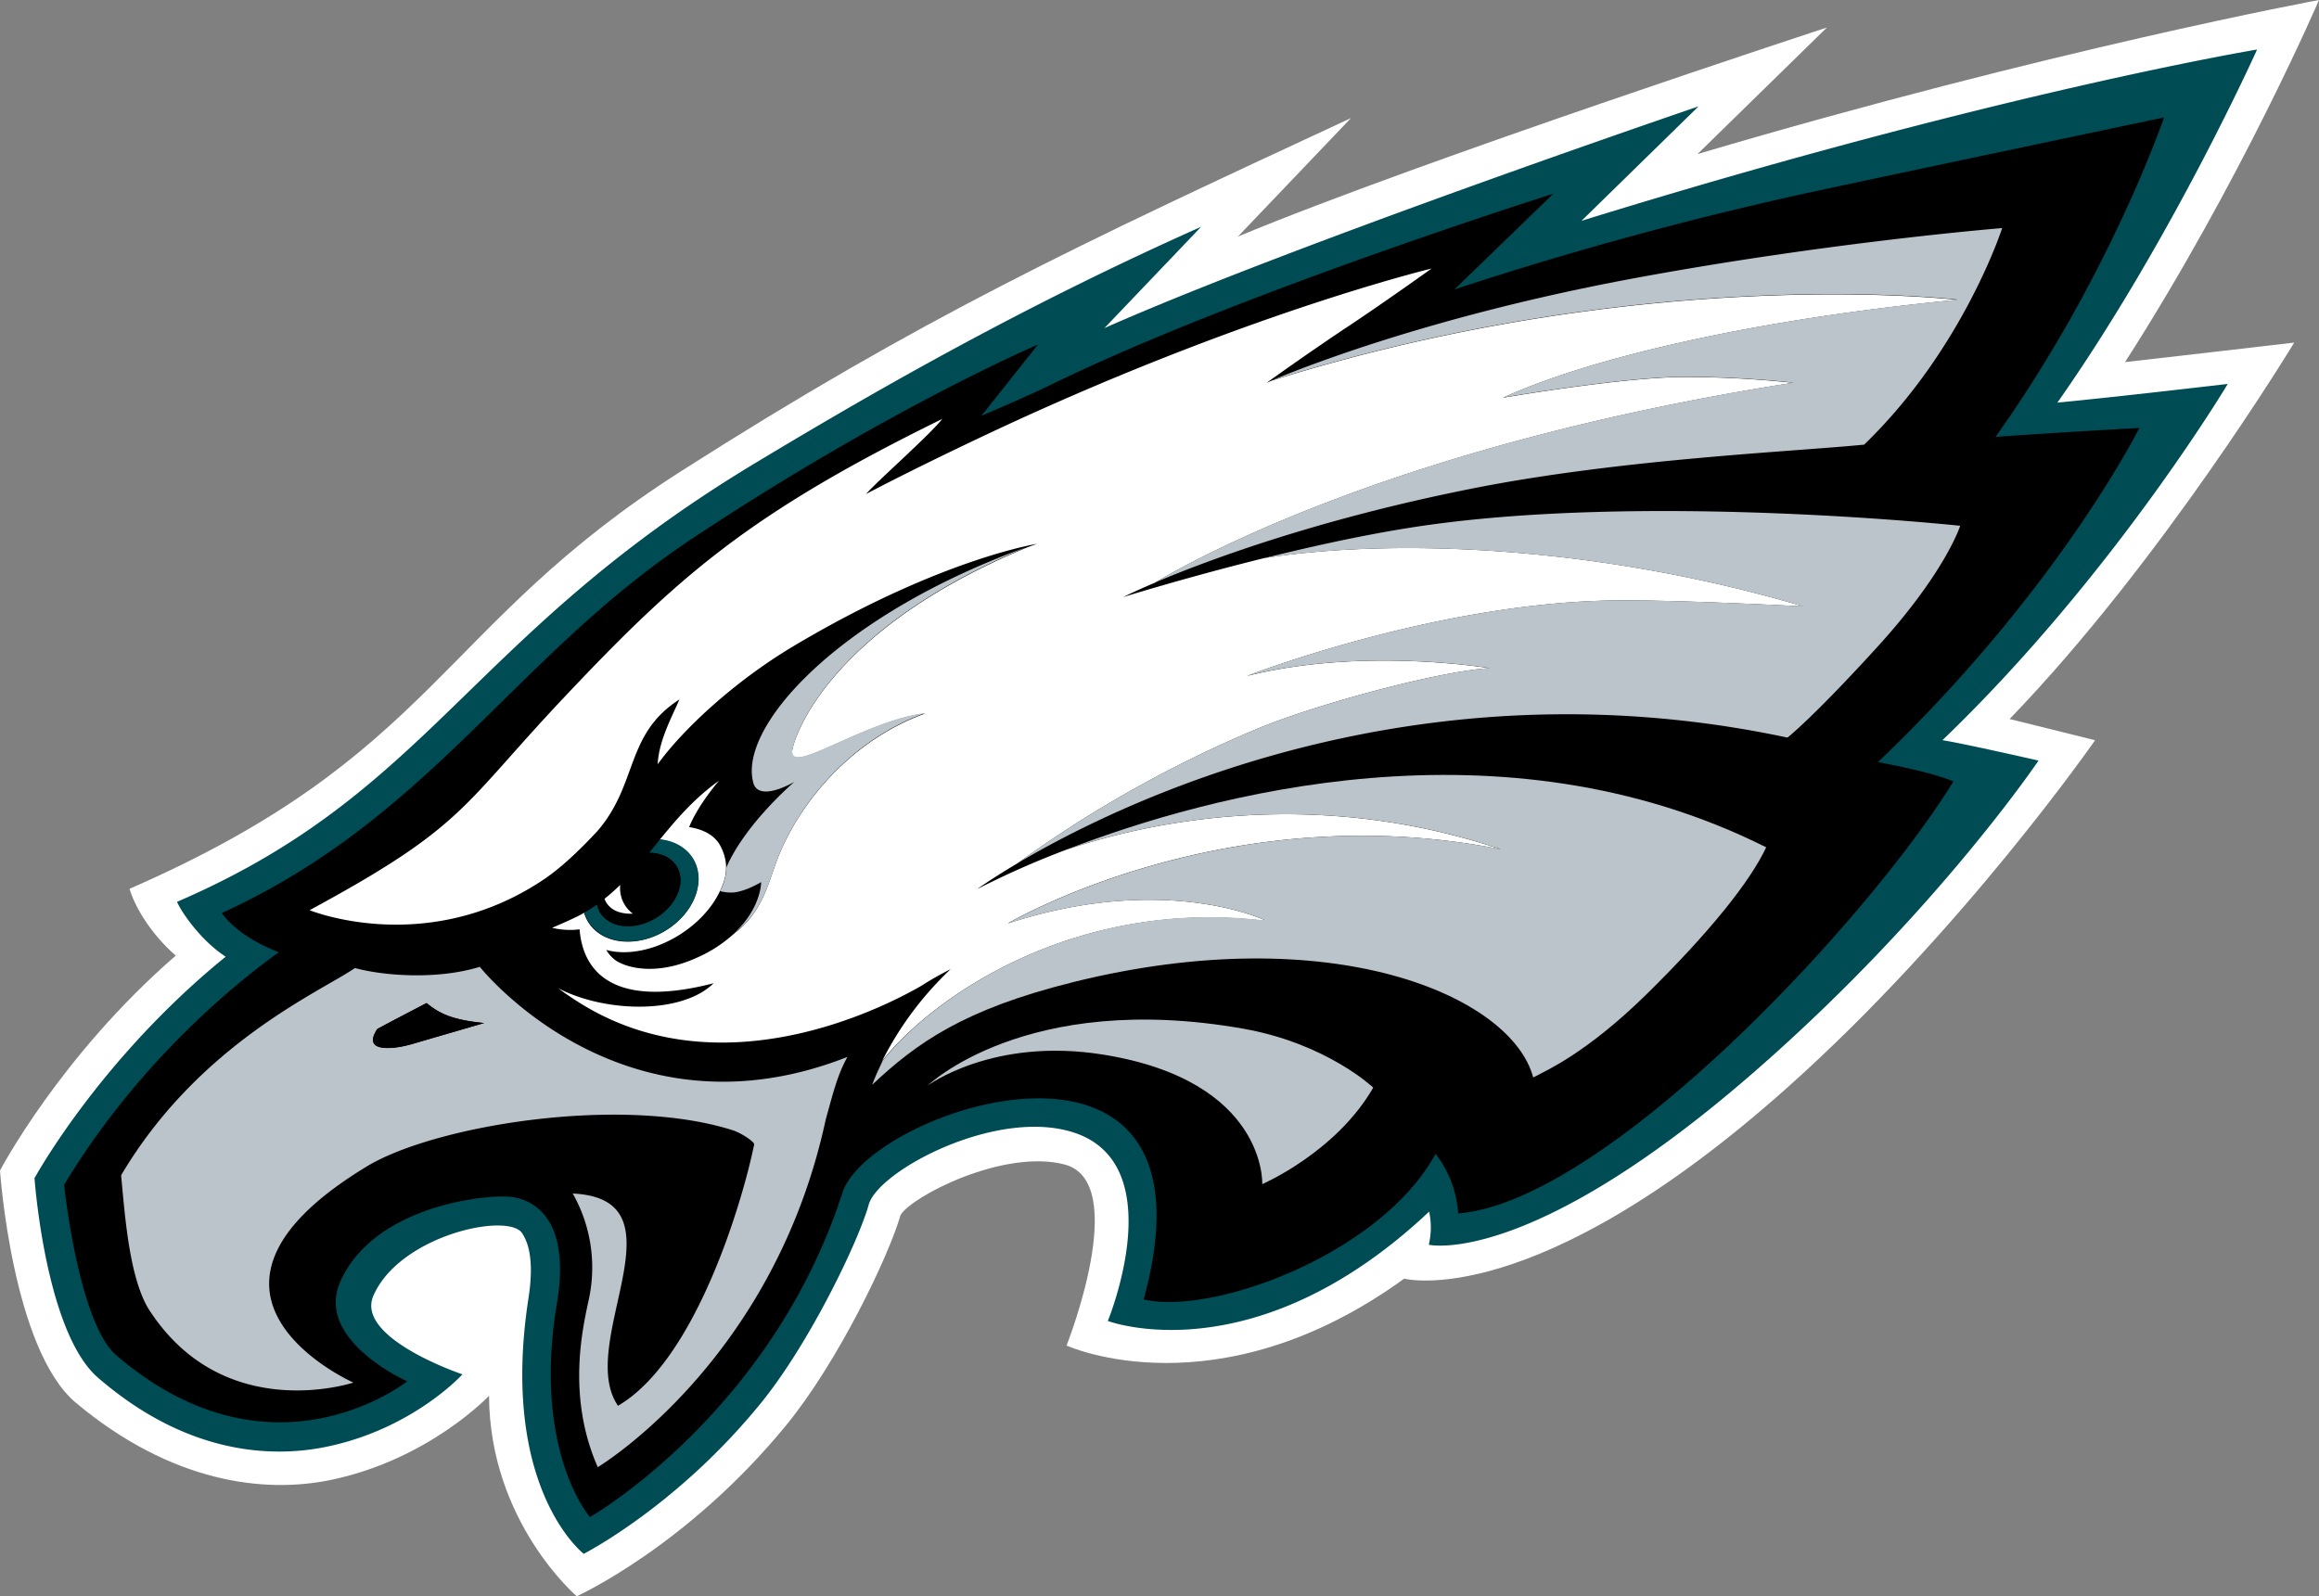
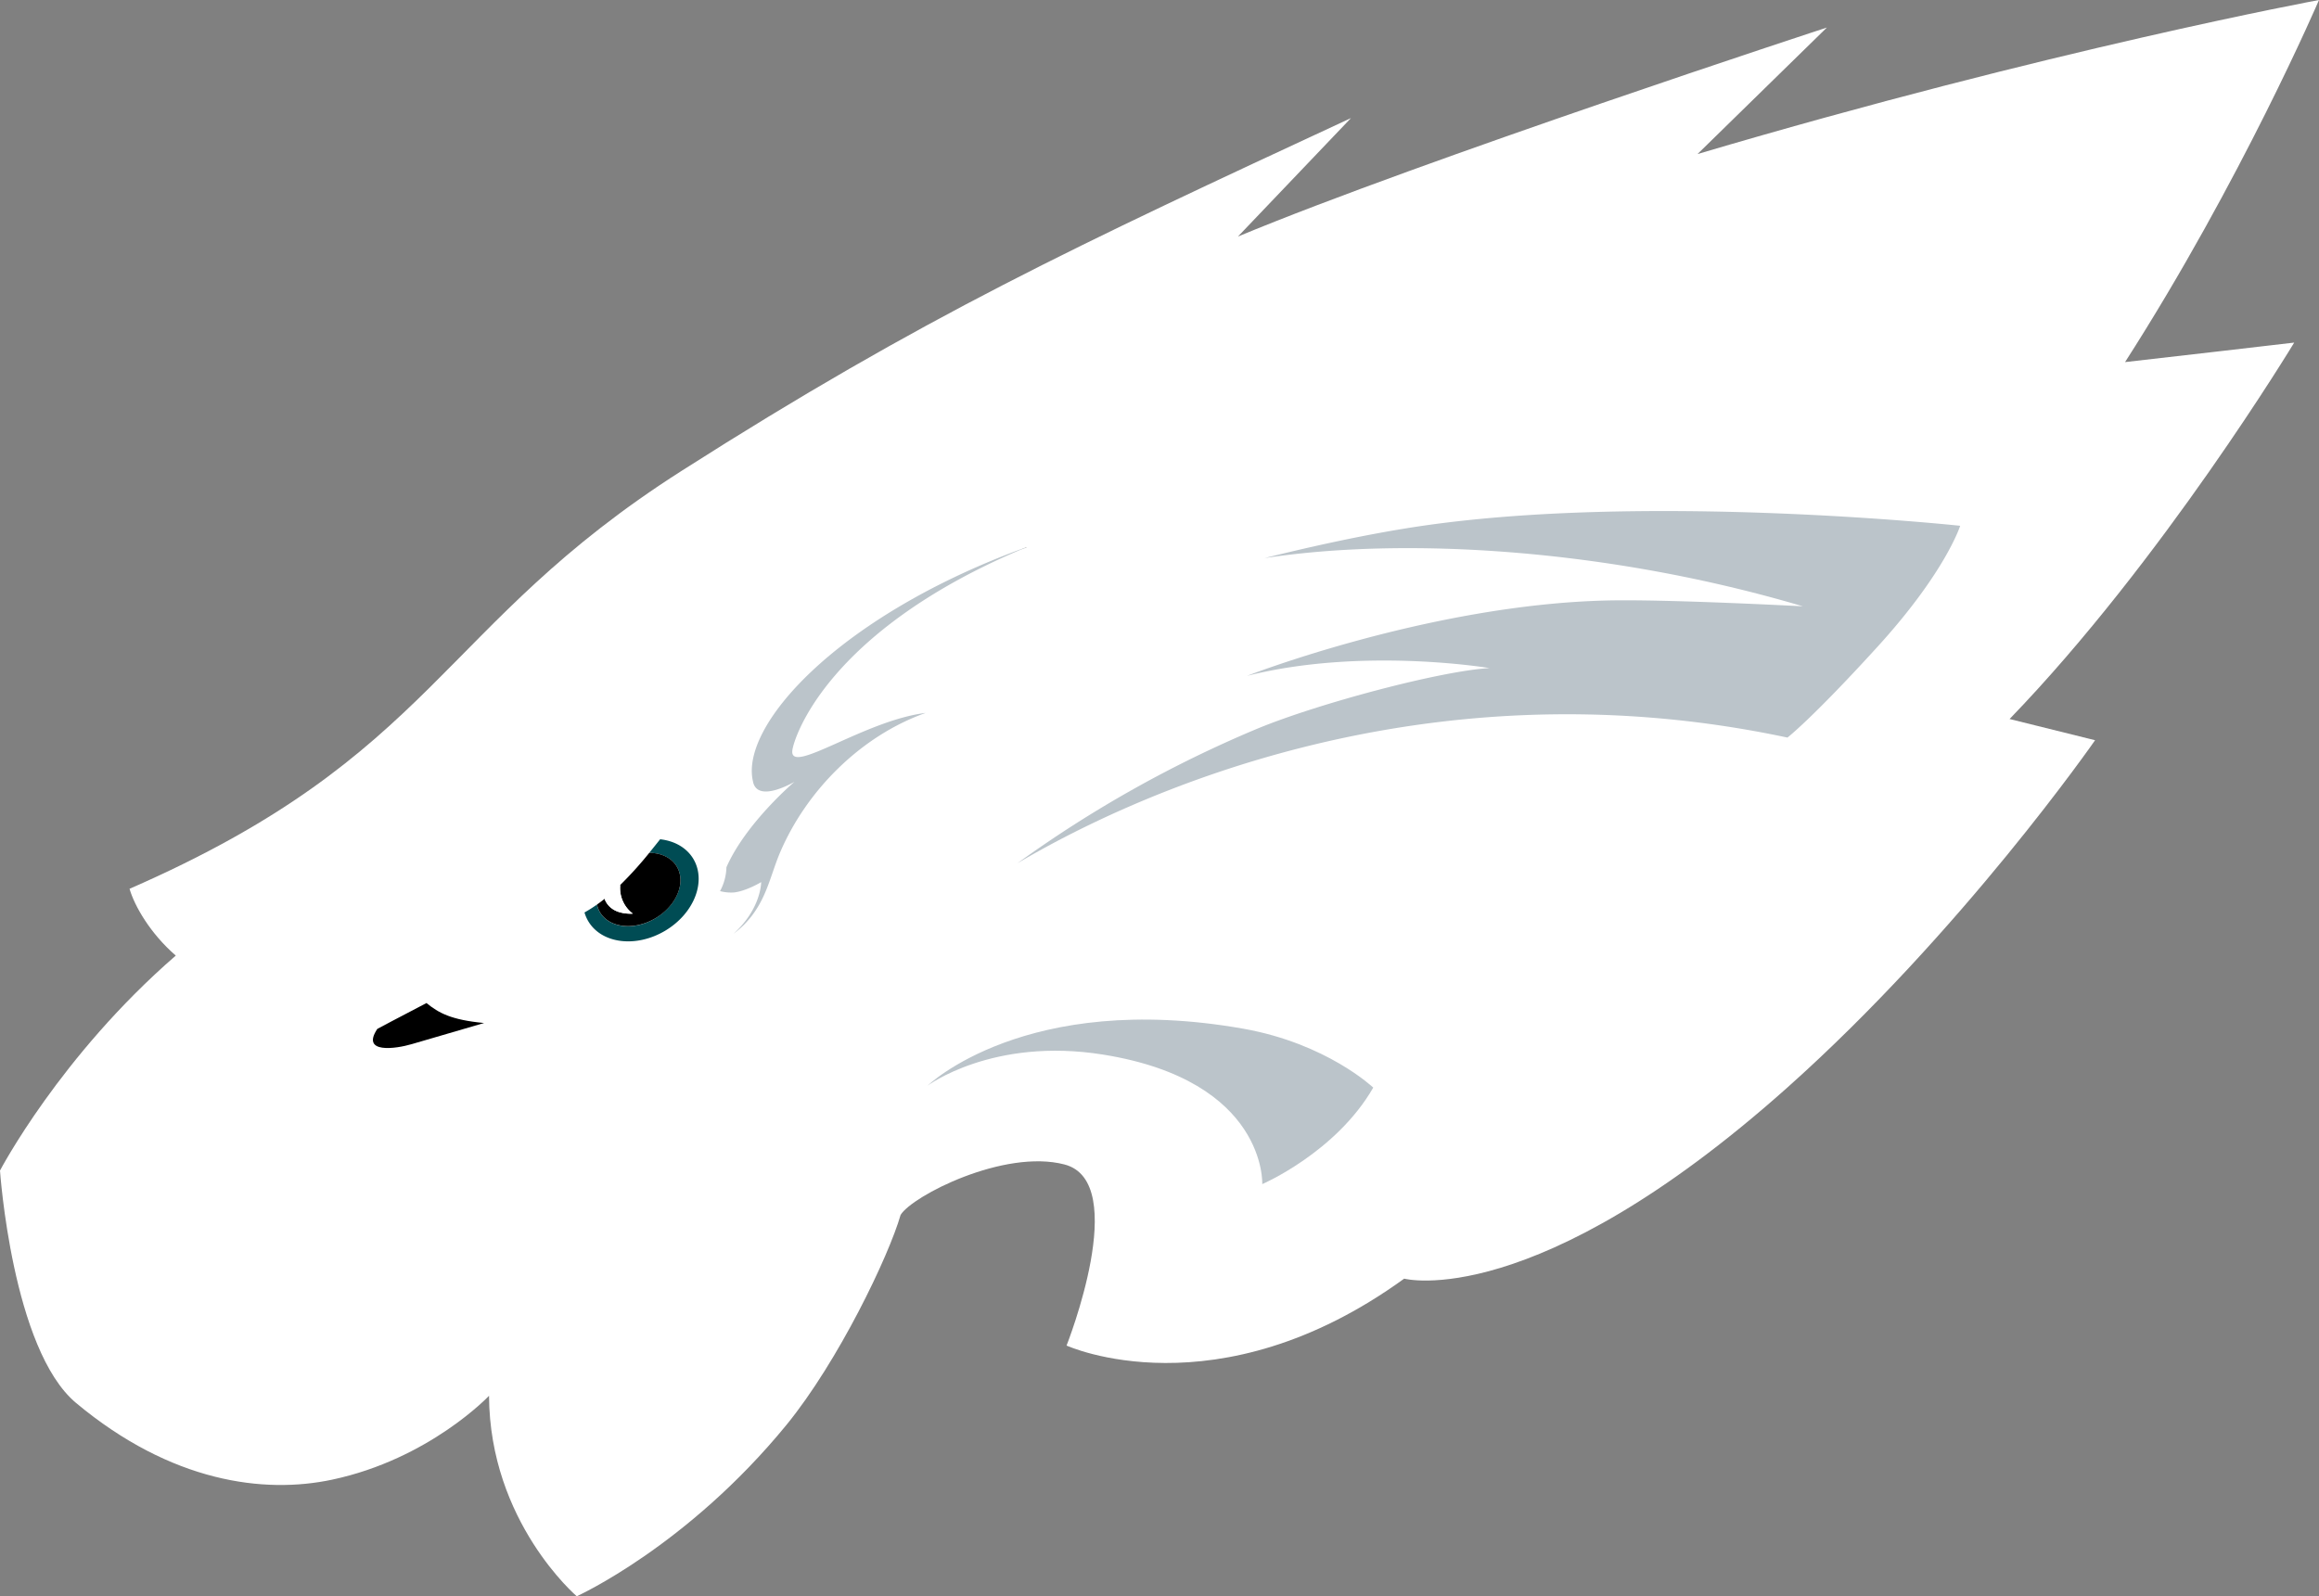
<svg xmlns="http://www.w3.org/2000/svg" viewBox="0 0 895.11 616.26">
  <rect x="0" y="0" width="895.11" height="616.26" fill="#808080" stroke="none" />
  <defs>
    <style>.cls-1{fill:#fff;}.cls-2{fill:#004c54;}.cls-3{fill:#bbc4ca;}</style>
  </defs>
  <title>PHI</title>
  <g id="Layer_2" data-name="Layer 2">
    <g id="PHI">
      <g id="PHI-2" data-name="PHI">
        <path class="cls-1" d="M521.47,45.58,477.84,91.32c71.47-29.7,227.32-80.69,227.32-80.69L655.22,59.48C791.53,19.13,895.11,0,895.11,0s-30,69.85-74.86,139.8c8.68-.94,65.29-7.53,65.29-7.53s-51,84.46-109.86,145.33l33,8.19s-51.34,74-119.1,134.38C592.1,507,542,493.67,542,493.67c-72.33,52.39-130.32,25.83-130.32,25.83s25.05-63.2-.82-69.92c-23.33-6.06-58.81,12.18-63.24,19.49-4.61,16-24,56.46-44,81-38.42,47-81,66.22-81,66.22S189,587.63,188.76,538.89c0,0-23,24.41-60.57,32.39-26.27,5.59-62.1,1.05-98.82-29.61C4.71,521.09,0,451.94,0,451.94s23.17-44.26,67.85-83C58,360.41,51.9,349.74,50,343.15c118.78-51.84,118.85-101.32,213.28-161.48,93-59.27,151.48-86.52,258.2-136.09" />
-         <path class="cls-2" d="M463.61,87.57l-37.31,39.1C500,94.05,655.61,41.08,655.61,41.08L610.44,85.26C770,35.86,871.21,19.12,871.21,19.12s-33.08,73.71-77.08,136.32c21.31-2,65.76-7.21,65.76-7.21S815.44,222.7,749.75,285.78c7.3,1.08,37.1,7.87,37.1,7.87s-39.6,58.79-108.46,119.08c-87.89,77-126.88,67.85-126.88,67.85a29.25,29.25,0,0,0,.75-7.68,30.2,30.2,0,0,0-.62-5.12C484,531.45,427.61,510,427.61,510s25-60.59-13.37-72.82C384.51,427.69,339,452,335.33,465.06c-3.95,14.18-22.84,53.53-41.57,76.58-32.49,40-68.45,58.26-68.45,58.26S192.62,574.74,204,501.13c2.48-16.05-.71-22.31-2.46-25-5.37-8.21-47.19.75-57.4,24.09-7.2,16.47,34.36,30.4,34.36,30.4s-19.18,21.17-52.7,28c-21.09,4.3-53.74,2.93-88-26.74-20.28-17.57-24.48-77-24.48-77S38.31,409,87.11,369.37c-9.62-6.3-16.94-17-18.79-21.18C166.65,305.83,180.14,245.94,291.16,179c51.74-31.2,106.23-61.88,172.45-91.44" />
-         <path d="M724.92,294.22c3.94.82,20.1,3.73,29.09,7.47-33.78,54.79-134.75,162.37-191.18,166.8a41.75,41.75,0,0,0-8.71-23C533,484.16,468.28,507.91,441.45,501.7c32.6-119.4-105.7-73.91-116.3-41.13-27.53,85.12-97.43,125.16-97.43,125.16S205.39,560.28,215,503C222,460.72,195.3,462,195.3,462c-10.65-.49-51.1,4.39-63.86,32.61-10.28,22.73,25.73,38.69,25.73,38.69s-52,41.52-112.17-9.94c-14.75-12.62-20.25-65.92-20.25-65.92,28.93-48,67.07-78.47,82.88-89.8-16.75-6.43-22-15.13-22-15.13,80.78-37,112.46-98.61,181.23-144.36C342.67,157.76,400.69,133,400.69,133L378.8,160.55s18.33-7.83,26.32-11.75c72.17-35.42,194.44-74,194.44-74l-38.13,36.93A1384.93,1384.93,0,0,1,704.3,73.05c42.41-9.06,131-27.71,131-27.71s-20.81,61.2-65.05,123.34c26.72-1.89,55.52-3.46,55.52-3.46s-31,62.29-100.88,129" />
        <path d="M396.42,211.26c-.92.33-1.77.66-2.67,1l2.4-.84a1.66,1.66,0,0,1,.27-.13" />
        <path d="M393.31,212.4l.43-.16-.43.16" />
        <path class="cls-1" d="M488.51,355.41s-38.64-18.77-99.56,1.14c0,0,84-49.82,190.4-28.63-69-23.18-131.16-12.17-167.84.17a332,332,0,0,0-34.3,15.17s5.38-3.93,15.46-9.91a462.87,462.87,0,0,1,92.94-52.11c23.49-9.68,70.29-22.17,89.31-23.26,0,0-48.93-8.29-93.59,3,0,0,70.7-27.58,139.29-29.11,23-.52,75.53,2.27,75.53,2.27-75.81-22.5-154.38-26.93-208.08-18.69-30.51,7.56-54.58,15.09-54.58,15.09s4.21-2.13,12.27-5.56c19.36-11.49,98.76-54.15,246.37-77.18a397.42,397.42,0,0,0-42-2.24c-23.58,0-70,8-70,8,33.61-15.36,96.94-30.24,175.26-37.79,0,0-119.67-14.2-264.55,31.2l-1.92.83s15.29-11.06,32.54-22.51c12.72-8.45,31.12-21.61,31.12-21.61s-74.3,17.79-174.94,65.57c-28.37,13.47-43.36,21.49-43.36,21.49,4.35-5,24.54-22.75,29.43-29-74.69,36.62-102,60.85-146.34,107.9-39.58,42-37.79,49.29-97.87,81.77,0,0,44.26,18.16,89.09-11,7.76-5,15.08-12.13,22-19.54,15.86-18.39,10.62-37.27,31.66-50.82-3,7-7.94,15.87-8.38,25,10.11-13.93,30.11-32.27,52.34-45.54,56.58-33.73,94.12-39.54,94.12-39.54-1.45.5-2.85,1-4.26,1.54-77.31,32.13-89.94,74.14-90.33,78.56-.84,9.47,27.95-11.76,51.48-14.62-24.75,8.74-46,29.79-56.3,54.1-4.36,10.31-5.69,22-17.91,31.2a52.65,52.65,0,0,1-14,9c-16.26,7.34-27.49,3.63-31.3,1.09a13.15,13.15,0,0,1-3.7-4.09c7.87,2.21,18.58.28,28.35-5.88,7.21-4.56,12.57-10.57,15.46-16.68h0c1.57-3.25,4.51-9.6.19-17.7-2.2-4.12-6.76-6.35-12-7.16.32-.87,3-7.75,11.52-17.93-11.52,8.28-19,18.25-22.87,22.76,5.45.61,10.16,3.16,12.79,7.54,5.21,8.67.35,21.1-10.83,27.76s-24.47,5.06-29.67-3.6a14,14,0,0,1-1.49-3.45c-.6.34-1.18.7-1.79,1-3.5,1.81-10.56,4.8-10.56,4.8a29.42,29.42,0,0,0,10.61.59c.92,12.26,8.58,31.95,51.72,20.82-12.33,12.13-42,11.33-60,1.9,2.44,1.83,5.27,3.78,8.62,5.87,54.1,33.61,116.39,2,131.6-6.8a120.33,120.33,0,0,1,11.27-6.4,127.62,127.62,0,0,0-26.45,35.48c19-24.24,74-63.1,147.87-54.13" />
        <path class="cls-3" d="M290.72,302.1c2.07,8,15.93-.26,15.93-.26s-18.74,15.87-26.26,33a20.13,20.13,0,0,1-2.47,9.21,17.09,17.09,0,0,0,5.34.52c4.84-.53,10.54-4,10.54-4s.11,10.18-10.71,20c12.22-9.18,13.56-20.9,17.91-31.2,10.29-24.32,31.54-45.37,56.3-54.12-23.53,2.88-52.32,24.1-51.48,14.62.39-4.41,13-46.41,90.33-78.56l-2.84,1c-70.85,26.44-108.11,68.44-102.59,89.7" />
        <path class="cls-2" d="M261.22,334.54c3.68,6.13,0,15-8.16,19.95s-17.82,3.88-21.49-2.26a9.84,9.84,0,0,1-1.14-3,52.9,52.9,0,0,1-4.82,3.06,14.51,14.51,0,0,0,1.49,3.44c5.2,8.66,18.48,10.28,29.67,3.6s16-19.09,10.83-27.76c-2.64-4.38-7.35-6.93-12.79-7.54-1.25,1.56-2.66,3.34-4.2,5.23,4.54.05,8.54,1.83,10.61,5.29" />
        <path d="M253.05,354.49c8.19-4.9,11.85-13.82,8.17-19.95-2.08-3.47-6.07-5.24-10.6-5.28a142.67,142.67,0,0,1-11.2,12.4,12.3,12.3,0,0,0,4.85,11.08s-4.86.41-8-1.93a8,8,0,0,1-2.9-3.8c-.94.77-1.93,1.51-2.92,2.21a9.74,9.74,0,0,0,1.14,3c3.68,6.13,13.3,7.13,21.48,2.26" />
        <path class="cls-1" d="M236.25,350.81c3.16,2.34,8,1.94,8,1.94a12.31,12.31,0,0,1-4.85-11.09c-1.92,1.85-3.93,3.66-6.06,5.35a8,8,0,0,0,2.89,3.8" />
        <path class="cls-3" d="M696.16,234.1s-52.56-2.79-75.54-2.27c-68.59,1.53-139.29,29.11-139.29,29.11,44.66-11.25,93.6-3,93.6-3-19,1.1-65.83,13.6-89.32,23.27a462.87,462.87,0,0,0-92.94,52.11C432.56,309.7,546,254.11,689.94,284.77c0,0,9.4-7.24,34.45-34.72C751,220.92,756.61,203,756.61,203s-122.2-13.12-210.69.48c-19.07,2.94-39.61,7.46-57.85,12,53.7-8.24,132.27-3.81,208.09,18.69" />
-         <path class="cls-3" d="M414.14,379.2C514,354.42,583.46,384.46,591.8,416c0,0,.33-.16,1-.51,4-2.2,19.56-8.82,42.93-31.8,24.53-24.15,39.91-43.52,46-56.56-102.18-51.22-215-20.39-270.17.94,36.68-12.34,98.81-23.35,167.83-.17C473,306.73,389,356.55,389,356.55c60.92-19.91,99.55-1.14,99.55-1.14-73.84-9-128.9,29.89-147.85,54.13-1.46,3-2.84,6.06-4.06,9.29,17.1-16.11,35.38-29.17,77.55-39.63" />
-         <path class="cls-3" d="M755.45,115.7c-78.32,7.55-141.65,22.43-175.26,37.79,0,0,46.41-8,70-8a397.42,397.42,0,0,1,42,2.24c-147.61,23-227,65.69-246.37,77.18,19.61-8.31,62.08-24.34,122.88-36.38,57.37-11.36,124-14.18,150.84-16.86,38.26-36.95,53.28-83.61,53.28-83.61s-66.62,5.38-142.25,19.41c-78.64,14.6-129.46,35.11-139.61,39.4,144.88-45.4,264.55-31.2,264.55-31.2" />
        <path class="cls-3" d="M357.91,419.24s25.18-18.94,67.91-12.07c63.2,10.15,61.4,50,61.4,50s28.45-12.24,42.84-37.26c0,0-17.85-17-50.13-22.74-84.14-14.86-122,22.09-122,22.09" />
-         <path class="cls-3" d="M185.2,373.28c-16.23,5-36.82,3.55-48.18.47-13.1,9-60.25,29.22-90.26,80C48.31,471,50.1,493,57.16,505.06,86,550.62,136.4,533.79,136.4,533.79s-76.55-34,5.28-83.5c26.13-15.81,98.4-27.67,141.5-13.81,3.67,1.35,8.23,4.58,7.92,5.4-4.47,21.95-22.57,83.4-52.57,100.87-16.58-24.23,27.18-79.84-17.46-81.95a58,58,0,0,1,6.32,40.34c-2.11,10.16-9,37.26,3.34,65.31,0,0,67.86-40.58,88-134.26,2.61-9.23,4.38-17.05,8.38-24.13-87.2,34.35-141.91-34.78-141.91-34.78M159,403.11c-6.25,1.86-19.75,3.77-13.34-5.84,0,0,8.12-4.38,19-10,4.68,3.82,9.53,6.49,22.24,7.71,0,0-22.82,6.62-27.89,8.13" />
        <path d="M145.63,397.27c-6.42,9.62,7.09,7.7,13.35,5.84,5.06-1.5,27.87-8.14,27.87-8.14-12.7-1.2-17.56-3.89-22.23-7.71-10.86,5.64-19,10-19,10" />
      </g>
    </g>
  </g>
</svg>